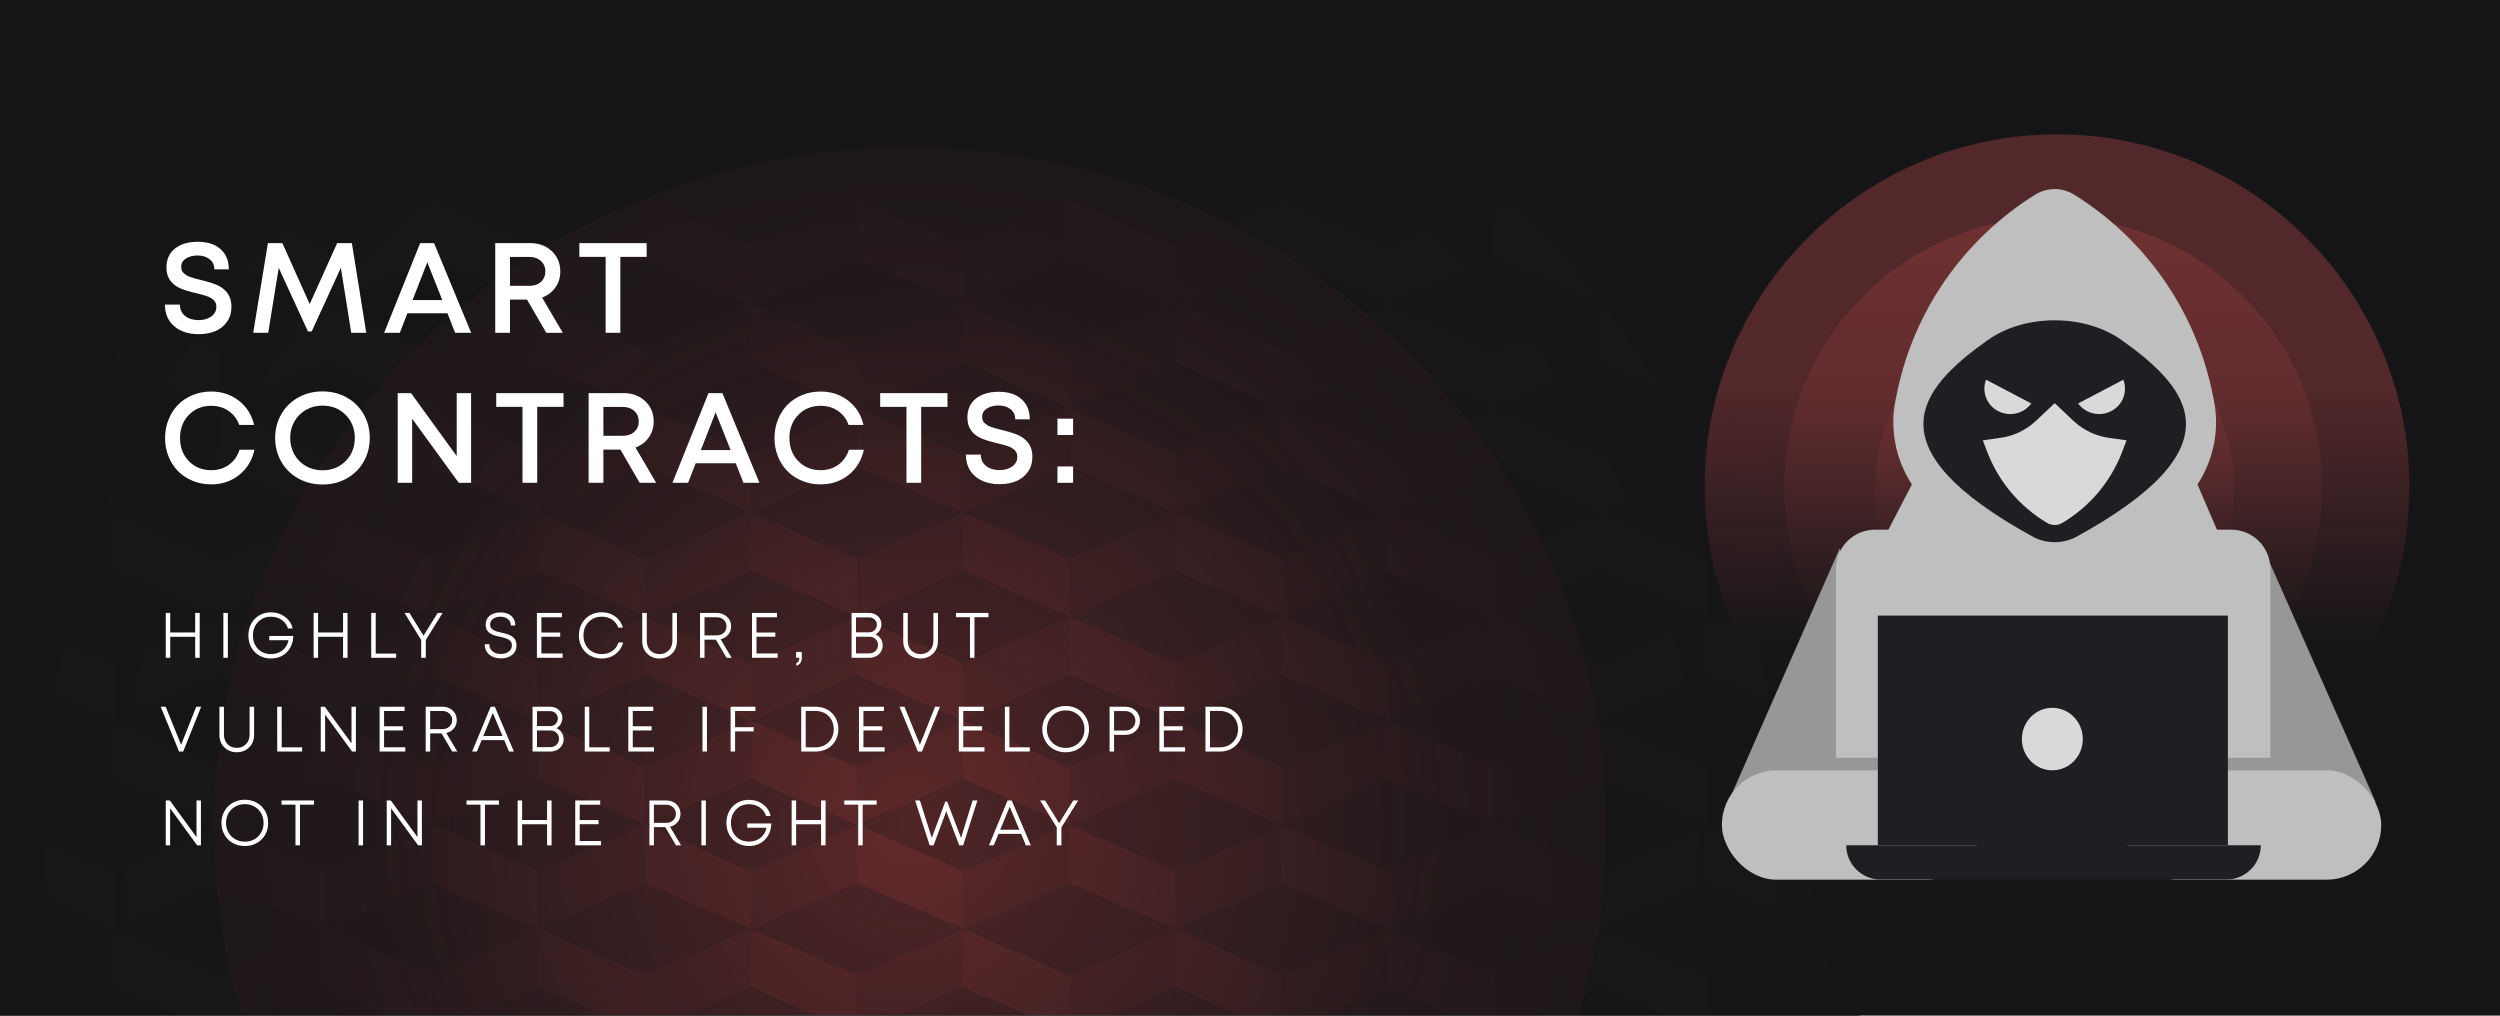
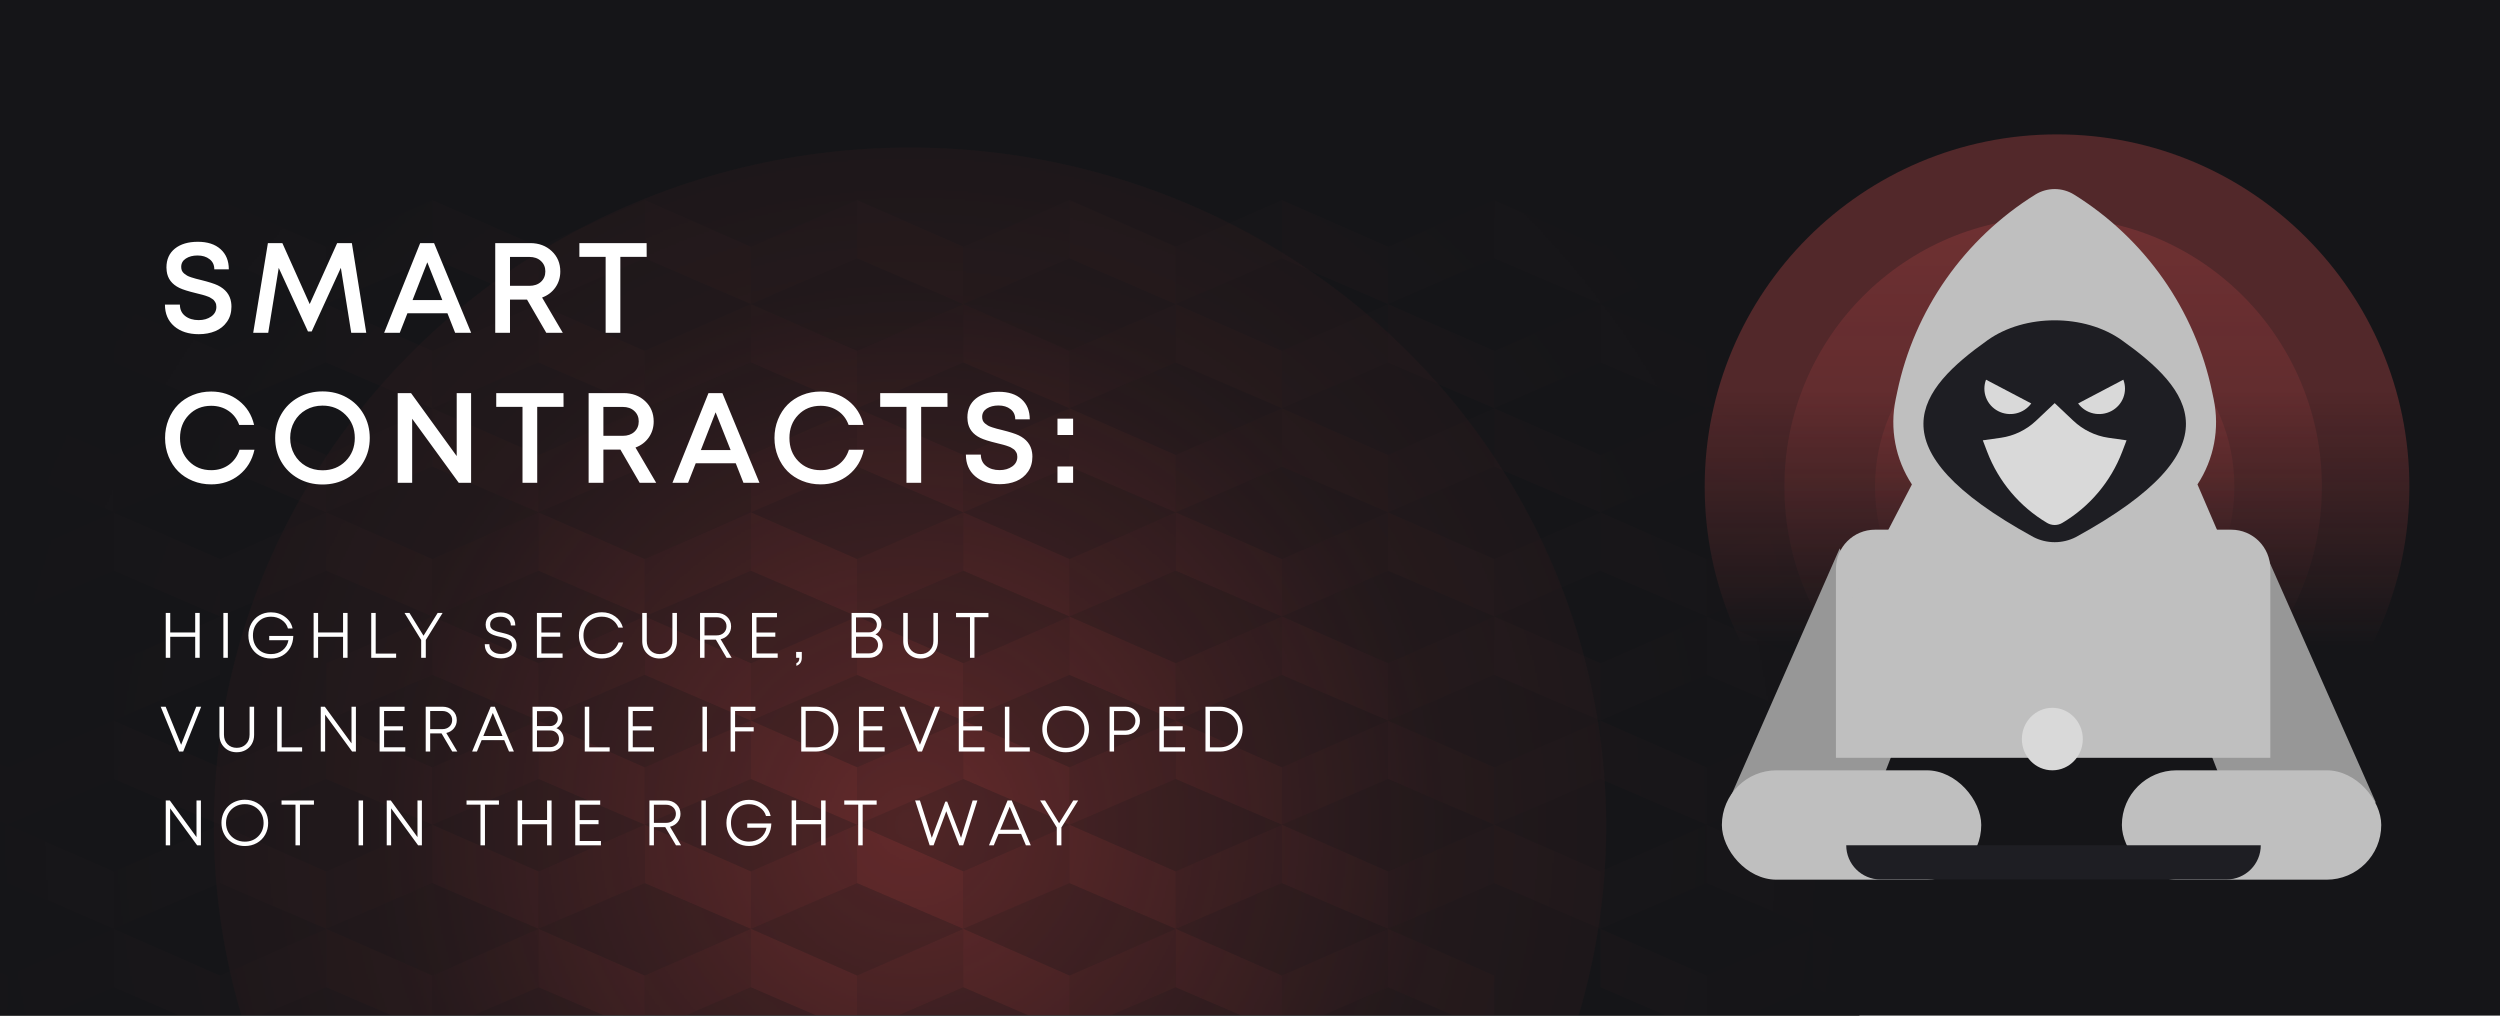
<svg xmlns="http://www.w3.org/2000/svg" width="1600" height="650" viewBox="0 0 1600 650" fill="none">
  <g clip-path="url(#clip0_147_468)">
    <rect width="1600" height="650" fill="#151518" />
    <g clip-path="url(#clip1_147_468)">
      <rect x="-36" y="-91" width="1238" height="1238" fill="#151518" />
      <mask id="mask0_147_468" style="mask-type:alpha" maskUnits="userSpaceOnUse" x="-36" y="-91" width="1238" height="1238">
        <rect x="-36" y="-91" width="1238" height="1238" fill="url(#paint0_radial_147_468)" />
      </mask>
      <g mask="url(#mask0_147_468)">
        <g opacity="0.4">
          <g opacity="0.4">
            <path opacity="0.41" fill-rule="evenodd" clip-rule="evenodd" d="M-63.117 157.883L4.87 128V165.361L-63.117 194.63V157.883Z" fill="#FF5551" />
            <path opacity="0.75" fill-rule="evenodd" clip-rule="evenodd" d="M72.805 157.883L4.844 128V165.361L72.805 194.63V157.883Z" fill="#FF5551" />
            <path opacity="0.41" fill-rule="evenodd" clip-rule="evenodd" d="M72.809 157.883L140.795 128V165.361L72.809 194.63V157.883Z" fill="#FF5551" />
            <path opacity="0.75" fill-rule="evenodd" clip-rule="evenodd" d="M208.731 157.883L140.77 128V165.361L208.731 194.63V157.883Z" fill="#FF5551" />
            <path opacity="0.41" fill-rule="evenodd" clip-rule="evenodd" d="M208.73 157.883L276.717 128V165.361L208.73 194.63V157.883Z" fill="#FF5551" />
            <path opacity="0.75" fill-rule="evenodd" clip-rule="evenodd" d="M344.653 157.883L276.691 128V165.361L344.653 194.63V157.883Z" fill="#FF5551" />
            <path opacity="0.41" fill-rule="evenodd" clip-rule="evenodd" d="M344.652 157.883L412.614 128V165.361L344.652 194.63V157.883Z" fill="#FF5551" />
            <path opacity="0.75" fill-rule="evenodd" clip-rule="evenodd" d="M480.575 157.883L412.613 128V165.361L480.575 194.63V157.883Z" fill="#FF5551" />
            <path opacity="0.41" fill-rule="evenodd" clip-rule="evenodd" d="M480.574 157.883L548.561 128V165.361L480.574 194.63V157.883Z" fill="#FF5551" />
            <path opacity="0.75" fill-rule="evenodd" clip-rule="evenodd" d="M4.87 224.539L-63.117 194.63V232.016L4.844 261.285L4.87 224.539Z" fill="#FF5551" />
            <path opacity="0.41" fill-rule="evenodd" clip-rule="evenodd" d="M4.844 224.539L72.831 194.63V232.016L4.844 261.285V224.539Z" fill="#FF5551" />
            <path opacity="0.75" fill-rule="evenodd" clip-rule="evenodd" d="M140.795 224.539L72.809 194.63V232.016L140.77 261.285L140.795 224.539Z" fill="#FF5551" />
            <path opacity="0.41" fill-rule="evenodd" clip-rule="evenodd" d="M140.77 224.539L208.756 194.63V232.016L140.77 261.285V224.539Z" fill="#FF5551" />
            <path opacity="0.75" fill-rule="evenodd" clip-rule="evenodd" d="M276.692 224.539L208.73 194.63V232.016L276.692 261.285V224.539Z" fill="#FF5551" />
            <path opacity="0.41" fill-rule="evenodd" clip-rule="evenodd" d="M276.691 224.539L344.678 194.63V232.016L276.691 261.285V224.539Z" fill="#FF5551" />
            <path opacity="0.75" fill-rule="evenodd" clip-rule="evenodd" d="M412.614 224.539L344.652 194.63V232.016L412.614 261.285V224.539Z" fill="#FF5551" />
            <path opacity="0.41" fill-rule="evenodd" clip-rule="evenodd" d="M412.613 224.539L480.6 194.63V232.016L412.613 261.285V224.539Z" fill="#FF5551" />
            <path opacity="0.75" fill-rule="evenodd" clip-rule="evenodd" d="M548.535 224.539L480.574 194.63V232.016L548.535 261.285V224.539Z" fill="#FF5551" />
            <path opacity="0.41" fill-rule="evenodd" clip-rule="evenodd" d="M548.535 224.539L616.522 194.63V232.016L548.535 261.285V224.539Z" fill="#FF5551" />
            <path opacity="0.41" fill-rule="evenodd" clip-rule="evenodd" d="M-63.117 291.168L4.87 261.285V298.646L-63.117 327.914V291.168Z" fill="#FF5551" />
            <path opacity="0.75" fill-rule="evenodd" clip-rule="evenodd" d="M72.805 291.168L4.844 261.285V298.645L72.805 327.914V291.168Z" fill="#FF5551" />
            <path opacity="0.41" fill-rule="evenodd" clip-rule="evenodd" d="M72.809 291.168L140.795 261.285V298.646L72.809 327.914V291.168Z" fill="#FF5551" />
            <path opacity="0.75" fill-rule="evenodd" clip-rule="evenodd" d="M208.731 291.168L140.77 261.285V298.645L208.731 327.914V291.168Z" fill="#FF5551" />
            <path opacity="0.41" fill-rule="evenodd" clip-rule="evenodd" d="M208.73 291.168L276.717 261.285V298.646L208.73 327.914V291.168Z" fill="#FF5551" />
            <path opacity="0.75" fill-rule="evenodd" clip-rule="evenodd" d="M344.653 291.168L276.691 261.285V298.646L344.653 327.914V291.168Z" fill="#FF5551" />
            <path opacity="0.41" fill-rule="evenodd" clip-rule="evenodd" d="M344.652 291.168L412.614 261.285V298.645L344.652 327.914V291.168Z" fill="#FF5551" />
-             <path opacity="0.75" fill-rule="evenodd" clip-rule="evenodd" d="M480.575 291.168L412.613 261.285V298.646L480.575 327.914V291.168Z" fill="#FF5551" />
            <path opacity="0.41" fill-rule="evenodd" clip-rule="evenodd" d="M480.574 291.168L548.561 261.285V298.645L480.574 327.914V291.168Z" fill="#FF5551" />
            <path opacity="0.75" fill-rule="evenodd" clip-rule="evenodd" d="M4.87 357.798L-63.117 327.915V365.275L4.844 394.544L4.87 357.798Z" fill="#FF5551" />
            <path opacity="0.41" fill-rule="evenodd" clip-rule="evenodd" d="M4.844 357.798L72.831 327.915V365.275L4.844 394.544V357.798Z" fill="#FF5551" />
            <path opacity="0.75" fill-rule="evenodd" clip-rule="evenodd" d="M140.795 357.798L72.809 327.915V365.275L140.77 394.544L140.795 357.798Z" fill="#FF5551" />
            <path opacity="0.41" fill-rule="evenodd" clip-rule="evenodd" d="M140.77 357.798L208.756 327.915V365.275L140.77 394.544V357.798Z" fill="#FF5551" />
            <path opacity="0.75" fill-rule="evenodd" clip-rule="evenodd" d="M276.692 357.798L208.73 327.915V365.275L276.692 394.544V357.798Z" fill="#FF5551" />
            <path opacity="0.41" fill-rule="evenodd" clip-rule="evenodd" d="M276.691 357.798L344.678 327.915V365.275L276.691 394.544V357.798Z" fill="#FF5551" />
            <path opacity="0.75" fill-rule="evenodd" clip-rule="evenodd" d="M412.614 357.798L344.652 327.915V365.275L412.614 394.544V357.798Z" fill="#FF5551" />
            <path opacity="0.41" fill-rule="evenodd" clip-rule="evenodd" d="M412.613 357.798L480.6 327.915V365.275L412.613 394.544V357.798Z" fill="#FF5551" />
            <path opacity="0.75" fill-rule="evenodd" clip-rule="evenodd" d="M548.535 357.798L480.574 327.915V365.275L548.535 394.544V357.798Z" fill="#FF5551" />
            <path opacity="0.41" fill-rule="evenodd" clip-rule="evenodd" d="M548.535 357.798L616.522 327.915V365.275L548.535 394.544V357.798Z" fill="#FF5551" />
            <path opacity="0.41" fill-rule="evenodd" clip-rule="evenodd" d="M-63.117 424.453L4.87 394.544V431.93L-63.117 461.199V424.453Z" fill="#FF5551" />
-             <path opacity="0.75" fill-rule="evenodd" clip-rule="evenodd" d="M72.805 424.453L4.844 394.544V431.931L72.805 461.199V424.453Z" fill="#FF5551" />
            <path opacity="0.41" fill-rule="evenodd" clip-rule="evenodd" d="M72.809 424.453L140.795 394.544V431.93L72.809 461.199V424.453Z" fill="#FF5551" />
-             <path opacity="0.75" fill-rule="evenodd" clip-rule="evenodd" d="M208.731 424.453L140.77 394.544V431.931L208.731 461.199V424.453Z" fill="#FF5551" />
            <path opacity="0.41" fill-rule="evenodd" clip-rule="evenodd" d="M208.73 424.453L276.717 394.544V431.93L208.73 461.199V424.453Z" fill="#FF5551" />
            <path opacity="0.75" fill-rule="evenodd" clip-rule="evenodd" d="M344.653 424.453L276.691 394.544V431.93L344.653 461.199V424.453Z" fill="#FF5551" />
            <path opacity="0.41" fill-rule="evenodd" clip-rule="evenodd" d="M344.652 424.453L412.614 394.544V431.931L344.652 461.199V424.453Z" fill="#FF5551" />
            <path opacity="0.75" fill-rule="evenodd" clip-rule="evenodd" d="M480.575 424.453L412.613 394.544V431.93L480.575 461.199V424.453Z" fill="#FF5551" />
            <path opacity="0.41" fill-rule="evenodd" clip-rule="evenodd" d="M480.574 424.453L548.561 394.544V431.931L480.574 461.199V424.453Z" fill="#FF5551" />
            <path opacity="0.75" fill-rule="evenodd" clip-rule="evenodd" d="M4.87 491.083L-63.117 461.199V498.56L4.844 527.829L4.87 491.083Z" fill="#FF5551" />
            <path opacity="0.41" fill-rule="evenodd" clip-rule="evenodd" d="M4.844 491.083L72.831 461.199V498.56L4.844 527.829V491.083Z" fill="#FF5551" />
            <path opacity="0.75" fill-rule="evenodd" clip-rule="evenodd" d="M140.795 491.083L72.809 461.199V498.56L140.77 527.829L140.795 491.083Z" fill="#FF5551" />
            <path opacity="0.41" fill-rule="evenodd" clip-rule="evenodd" d="M140.77 491.083L208.756 461.199V498.56L140.77 527.829V491.083Z" fill="#FF5551" />
            <path opacity="0.75" fill-rule="evenodd" clip-rule="evenodd" d="M276.692 491.083L208.73 461.199V498.56L276.692 527.829V491.083Z" fill="#FF5551" />
            <path opacity="0.41" fill-rule="evenodd" clip-rule="evenodd" d="M276.691 491.083L344.678 461.199V498.56L276.691 527.829V491.083Z" fill="#FF5551" />
            <path opacity="0.75" fill-rule="evenodd" clip-rule="evenodd" d="M412.614 491.083L344.652 461.199V498.56L412.614 527.829V491.083Z" fill="#FF5551" />
            <path opacity="0.41" fill-rule="evenodd" clip-rule="evenodd" d="M412.613 491.083L480.6 461.199V498.56L412.613 527.829V491.083Z" fill="#FF5551" />
            <path opacity="0.75" fill-rule="evenodd" clip-rule="evenodd" d="M548.535 491.083L480.574 461.199V498.56L548.535 527.829V491.083Z" fill="#FF5551" />
            <path opacity="0.41" fill-rule="evenodd" clip-rule="evenodd" d="M548.535 491.083L616.522 461.199V498.56L548.535 527.829V491.083Z" fill="#FF5551" />
          </g>
          <g opacity="0.4">
            <path opacity="0.75" fill-rule="evenodd" clip-rule="evenodd" d="M616.524 157.883L548.562 128V165.361L616.524 194.63V157.883Z" fill="#FF5551" />
            <path opacity="0.41" fill-rule="evenodd" clip-rule="evenodd" d="M616.523 157.883L684.485 128V165.361L616.523 194.63V157.883Z" fill="#FF5551" />
            <path opacity="0.75" fill-rule="evenodd" clip-rule="evenodd" d="M752.448 157.883L684.461 128V165.361L752.448 194.63V157.883Z" fill="#FF5551" />
            <path opacity="0.41" fill-rule="evenodd" clip-rule="evenodd" d="M752.445 157.883L820.407 128V165.361L752.445 194.63V157.883Z" fill="#FF5551" />
            <path opacity="0.75" fill-rule="evenodd" clip-rule="evenodd" d="M888.37 157.883L820.383 128V165.361L888.37 194.63V157.883Z" fill="#FF5551" />
            <path opacity="0.41" fill-rule="evenodd" clip-rule="evenodd" d="M888.371 157.883L956.332 128V165.361L888.371 194.63V157.883Z" fill="#FF5551" />
            <path opacity="0.75" fill-rule="evenodd" clip-rule="evenodd" d="M1024.29 157.883L956.305 128V165.361L1024.27 194.63L1024.29 157.883Z" fill="#FF5551" />
            <path opacity="0.41" fill-rule="evenodd" clip-rule="evenodd" d="M1024.27 157.883L1092.25 128V165.361L1024.27 194.63V157.883Z" fill="#FF5551" />
            <path opacity="0.75" fill-rule="evenodd" clip-rule="evenodd" d="M1160.21 157.883L1092.23 128V165.361L1160.19 194.63L1160.21 157.883Z" fill="#FF5551" />
            <path opacity="0.41" fill-rule="evenodd" clip-rule="evenodd" d="M1160.19 157.883L1228.17 128V165.361L1160.19 194.63V157.883Z" fill="#FF5551" />
            <path opacity="0.75" fill-rule="evenodd" clip-rule="evenodd" d="M684.485 224.539L616.523 194.63V232.016L684.485 261.285V224.539Z" fill="#FF5551" />
            <path opacity="0.41" fill-rule="evenodd" clip-rule="evenodd" d="M684.484 224.539L752.471 194.63V232.016L684.484 261.285V224.539Z" fill="#FF5551" />
            <path opacity="0.75" fill-rule="evenodd" clip-rule="evenodd" d="M820.407 224.539L752.445 194.63V232.016L820.407 261.285V224.539Z" fill="#FF5551" />
            <path opacity="0.41" fill-rule="evenodd" clip-rule="evenodd" d="M820.406 224.539L888.368 194.63V232.016L820.406 261.285V224.539Z" fill="#FF5551" />
            <path opacity="0.75" fill-rule="evenodd" clip-rule="evenodd" d="M956.331 224.539L888.344 194.63V232.016L956.331 261.285V224.539Z" fill="#FF5551" />
            <path opacity="0.41" fill-rule="evenodd" clip-rule="evenodd" d="M956.332 224.539L1024.29 194.63V232.016L956.332 261.285V224.539Z" fill="#FF5551" />
            <path opacity="0.75" fill-rule="evenodd" clip-rule="evenodd" d="M1092.25 224.539L1024.27 194.63V232.016L1092.25 261.285V224.539Z" fill="#FF5551" />
            <path opacity="0.41" fill-rule="evenodd" clip-rule="evenodd" d="M1092.25 224.539L1160.22 194.63V232.016L1092.25 261.285V224.539Z" fill="#FF5551" />
            <path opacity="0.75" fill-rule="evenodd" clip-rule="evenodd" d="M1228.17 224.539L1160.19 194.63V232.016L1228.15 261.285L1228.17 224.539Z" fill="#FF5551" />
            <path opacity="0.75" fill-rule="evenodd" clip-rule="evenodd" d="M616.524 291.168L548.562 261.285V298.646L616.524 327.914V291.168Z" fill="#FF5551" />
            <path opacity="0.41" fill-rule="evenodd" clip-rule="evenodd" d="M616.523 291.168L684.485 261.285V298.646L616.523 327.914V291.168Z" fill="#FF5551" />
            <path opacity="0.75" fill-rule="evenodd" clip-rule="evenodd" d="M752.448 291.168L684.461 261.285V298.646L752.448 327.914V291.168Z" fill="#FF5551" />
            <path opacity="0.41" fill-rule="evenodd" clip-rule="evenodd" d="M752.445 291.168L820.407 261.285V298.646L752.445 327.914V291.168Z" fill="#FF5551" />
            <path opacity="0.75" fill-rule="evenodd" clip-rule="evenodd" d="M888.37 291.168L820.383 261.285V298.646L888.37 327.915V291.168Z" fill="#FF5551" />
            <path opacity="0.41" fill-rule="evenodd" clip-rule="evenodd" d="M888.371 291.168L956.332 261.285V298.646L888.371 327.915V291.168Z" fill="#FF5551" />
            <path opacity="0.75" fill-rule="evenodd" clip-rule="evenodd" d="M1024.29 291.168L956.305 261.285V298.646L1024.27 327.915L1024.29 291.168Z" fill="#FF5551" />
            <path opacity="0.41" fill-rule="evenodd" clip-rule="evenodd" d="M1024.27 291.168L1092.25 261.285V298.646L1024.27 327.915V291.168Z" fill="#FF5551" />
            <path opacity="0.75" fill-rule="evenodd" clip-rule="evenodd" d="M1160.21 291.168L1092.23 261.285V298.646L1160.19 327.915L1160.21 291.168Z" fill="#FF5551" />
            <path opacity="0.41" fill-rule="evenodd" clip-rule="evenodd" d="M1160.19 291.168L1228.17 261.285V298.646L1160.19 327.914V291.168Z" fill="#FF5551" />
            <path opacity="0.75" fill-rule="evenodd" clip-rule="evenodd" d="M684.485 357.798L616.523 327.915V365.275L684.485 394.544V357.798Z" fill="#FF5551" />
            <path opacity="0.41" fill-rule="evenodd" clip-rule="evenodd" d="M684.484 357.798L752.471 327.915V365.275L684.484 394.544V357.798Z" fill="#FF5551" />
            <path opacity="0.75" fill-rule="evenodd" clip-rule="evenodd" d="M820.407 357.798L752.445 327.915V365.275L820.407 394.544V357.798Z" fill="#FF5551" />
            <path opacity="0.41" fill-rule="evenodd" clip-rule="evenodd" d="M820.406 357.798L888.368 327.915V365.275L820.406 394.544V357.798Z" fill="#FF5551" />
            <path opacity="0.75" fill-rule="evenodd" clip-rule="evenodd" d="M956.331 357.798L888.344 327.915V365.275L956.331 394.544V357.798Z" fill="#FF5551" />
            <path opacity="0.41" fill-rule="evenodd" clip-rule="evenodd" d="M956.332 357.798L1024.29 327.915V365.275L956.332 394.544V357.798Z" fill="#FF5551" />
            <path opacity="0.75" fill-rule="evenodd" clip-rule="evenodd" d="M1092.25 357.798L1024.27 327.915V365.275L1092.25 394.544V357.798Z" fill="#FF5551" />
            <path opacity="0.41" fill-rule="evenodd" clip-rule="evenodd" d="M1092.25 357.798L1160.22 327.915V365.275L1092.25 394.544V357.798Z" fill="#FF5551" />
            <path opacity="0.75" fill-rule="evenodd" clip-rule="evenodd" d="M1228.17 357.798L1160.19 327.915V365.275L1228.15 394.544L1228.17 357.798Z" fill="#FF5551" />
            <path opacity="0.75" fill-rule="evenodd" clip-rule="evenodd" d="M616.524 424.453L548.562 394.544V431.931L616.524 461.199V424.453Z" fill="#FF5551" />
            <path opacity="0.41" fill-rule="evenodd" clip-rule="evenodd" d="M616.523 424.453L684.485 394.544V431.931L616.523 461.199V424.453Z" fill="#FF5551" />
            <path opacity="0.75" fill-rule="evenodd" clip-rule="evenodd" d="M752.448 424.453L684.461 394.544V431.931L752.448 461.199V424.453Z" fill="#FF5551" />
            <path opacity="0.41" fill-rule="evenodd" clip-rule="evenodd" d="M752.445 424.453L820.407 394.544V431.931L752.445 461.199V424.453Z" fill="#FF5551" />
            <path opacity="0.75" fill-rule="evenodd" clip-rule="evenodd" d="M888.37 424.453L820.383 394.544V431.931L888.37 461.199V424.453Z" fill="#FF5551" />
            <path opacity="0.41" fill-rule="evenodd" clip-rule="evenodd" d="M888.371 424.453L956.332 394.544V431.931L888.371 461.199V424.453Z" fill="#FF5551" />
            <path opacity="0.75" fill-rule="evenodd" clip-rule="evenodd" d="M1024.29 424.453L956.305 394.544V431.931L1024.27 461.199L1024.29 424.453Z" fill="#FF5551" />
            <path opacity="0.41" fill-rule="evenodd" clip-rule="evenodd" d="M1024.27 424.453L1092.25 394.544V431.931L1024.27 461.199V424.453Z" fill="#FF5551" />
            <path opacity="0.75" fill-rule="evenodd" clip-rule="evenodd" d="M1160.21 424.453L1092.23 394.544V431.931L1160.19 461.199L1160.21 424.453Z" fill="#FF5551" />
            <path opacity="0.41" fill-rule="evenodd" clip-rule="evenodd" d="M1160.19 424.453L1228.17 394.544V431.931L1160.19 461.199V424.453Z" fill="#FF5551" />
            <path opacity="0.75" fill-rule="evenodd" clip-rule="evenodd" d="M684.485 491.083L616.523 461.199V498.56L684.485 527.829V491.083Z" fill="#FF5551" />
            <path opacity="0.41" fill-rule="evenodd" clip-rule="evenodd" d="M684.484 491.083L752.471 461.199V498.56L684.484 527.829V491.083Z" fill="#FF5551" />
            <path opacity="0.75" fill-rule="evenodd" clip-rule="evenodd" d="M820.407 491.083L752.445 461.199V498.56L820.407 527.829V491.083Z" fill="#FF5551" />
            <path opacity="0.41" fill-rule="evenodd" clip-rule="evenodd" d="M820.406 491.083L888.368 461.199V498.56L820.406 527.829V491.083Z" fill="#FF5551" />
            <path opacity="0.75" fill-rule="evenodd" clip-rule="evenodd" d="M956.331 491.083L888.344 461.199V498.56L956.331 527.829V491.083Z" fill="#FF5551" />
            <path opacity="0.41" fill-rule="evenodd" clip-rule="evenodd" d="M956.332 491.083L1024.29 461.199V498.56L956.332 527.829V491.083Z" fill="#FF5551" />
            <path opacity="0.75" fill-rule="evenodd" clip-rule="evenodd" d="M1092.25 491.083L1024.27 461.199V498.56L1092.25 527.829V491.083Z" fill="#FF5551" />
            <path opacity="0.41" fill-rule="evenodd" clip-rule="evenodd" d="M1092.25 491.083L1160.22 461.199V498.56L1092.25 527.829V491.083Z" fill="#FF5551" />
            <path opacity="0.75" fill-rule="evenodd" clip-rule="evenodd" d="M1228.17 491.083L1160.19 461.199V498.56L1228.15 527.829L1228.17 491.083Z" fill="#FF5551" />
          </g>
          <g opacity="0.4">
            <path opacity="0.41" fill-rule="evenodd" clip-rule="evenodd" d="M-63.117 557.713L4.87 527.829V565.19L-63.117 594.459V557.713Z" fill="#FF5551" />
            <path opacity="0.75" fill-rule="evenodd" clip-rule="evenodd" d="M72.805 557.713L4.844 527.829V565.19L72.805 594.459V557.713Z" fill="#FF5551" />
            <path opacity="0.41" fill-rule="evenodd" clip-rule="evenodd" d="M72.809 557.713L140.795 527.829V565.19L72.809 594.459V557.713Z" fill="#FF5551" />
            <path opacity="0.75" fill-rule="evenodd" clip-rule="evenodd" d="M208.731 557.713L140.77 527.829V565.19L208.731 594.459V557.713Z" fill="#FF5551" />
            <path opacity="0.41" fill-rule="evenodd" clip-rule="evenodd" d="M208.73 557.713L276.717 527.829V565.19L208.73 594.459V557.713Z" fill="#FF5551" />
            <path opacity="0.75" fill-rule="evenodd" clip-rule="evenodd" d="M344.653 557.713L276.691 527.829V565.19L344.653 594.459V557.713Z" fill="#FF5551" />
            <path opacity="0.41" fill-rule="evenodd" clip-rule="evenodd" d="M344.652 557.713L412.614 527.829V565.19L344.652 594.459V557.713Z" fill="#FF5551" />
            <path opacity="0.75" fill-rule="evenodd" clip-rule="evenodd" d="M480.575 557.713L412.613 527.829V565.19L480.575 594.459V557.713Z" fill="#FF5551" />
            <path opacity="0.41" fill-rule="evenodd" clip-rule="evenodd" d="M480.574 557.713L548.561 527.829V565.19L480.574 594.459V557.713Z" fill="#FF5551" />
            <path opacity="0.75" fill-rule="evenodd" clip-rule="evenodd" d="M4.87 624.368L-63.117 594.459V631.845L4.844 661.114L4.87 624.368Z" fill="#FF5551" />
            <path opacity="0.41" fill-rule="evenodd" clip-rule="evenodd" d="M4.844 624.368L72.831 594.459V631.845L4.844 661.114V624.368Z" fill="#FF5551" />
            <path opacity="0.75" fill-rule="evenodd" clip-rule="evenodd" d="M140.795 624.368L72.809 594.459V631.845L140.77 661.114L140.795 624.368Z" fill="#FF5551" />
            <path opacity="0.41" fill-rule="evenodd" clip-rule="evenodd" d="M140.77 624.368L208.756 594.459V631.845L140.77 661.114V624.368Z" fill="#FF5551" />
            <path opacity="0.75" fill-rule="evenodd" clip-rule="evenodd" d="M276.692 624.368L208.73 594.459V631.845L276.692 661.114V624.368Z" fill="#FF5551" />
            <path opacity="0.41" fill-rule="evenodd" clip-rule="evenodd" d="M276.691 624.368L344.678 594.459V631.845L276.691 661.114V624.368Z" fill="#FF5551" />
            <path opacity="0.75" fill-rule="evenodd" clip-rule="evenodd" d="M412.614 624.368L344.652 594.459V631.845L412.614 661.114V624.368Z" fill="#FF5551" />
            <path opacity="0.41" fill-rule="evenodd" clip-rule="evenodd" d="M412.613 624.368L480.6 594.459V631.845L412.613 661.114V624.368Z" fill="#FF5551" />
            <path opacity="0.75" fill-rule="evenodd" clip-rule="evenodd" d="M548.535 624.368L480.574 594.459V631.845L548.535 661.114V624.368Z" fill="#FF5551" />
            <path opacity="0.41" fill-rule="evenodd" clip-rule="evenodd" d="M548.535 624.368L616.522 594.459V631.845L548.535 661.114V624.368Z" fill="#FF5551" />
          </g>
          <g opacity="0.4">
            <path opacity="0.75" fill-rule="evenodd" clip-rule="evenodd" d="M616.524 557.713L548.562 527.829V565.19L616.524 594.459V557.713Z" fill="#FF5551" />
            <path opacity="0.41" fill-rule="evenodd" clip-rule="evenodd" d="M616.523 557.713L684.485 527.829V565.19L616.523 594.459V557.713Z" fill="#FF5551" />
            <path opacity="0.75" fill-rule="evenodd" clip-rule="evenodd" d="M752.448 557.713L684.461 527.829V565.19L752.448 594.459V557.713Z" fill="#FF5551" />
            <path opacity="0.41" fill-rule="evenodd" clip-rule="evenodd" d="M752.445 557.713L820.407 527.829V565.19L752.445 594.459V557.713Z" fill="#FF5551" />
            <path opacity="0.75" fill-rule="evenodd" clip-rule="evenodd" d="M888.37 557.713L820.383 527.829V565.19L888.37 594.459V557.713Z" fill="#FF5551" />
            <path opacity="0.41" fill-rule="evenodd" clip-rule="evenodd" d="M888.371 557.713L956.332 527.829V565.19L888.371 594.459V557.713Z" fill="#FF5551" />
            <path opacity="0.75" fill-rule="evenodd" clip-rule="evenodd" d="M1024.29 557.713L956.305 527.829V565.19L1024.27 594.459L1024.29 557.713Z" fill="#FF5551" />
            <path opacity="0.41" fill-rule="evenodd" clip-rule="evenodd" d="M1024.27 557.713L1092.25 527.829V565.19L1024.27 594.459V557.713Z" fill="#FF5551" />
            <path opacity="0.75" fill-rule="evenodd" clip-rule="evenodd" d="M1160.21 557.713L1092.23 527.829V565.19L1160.19 594.459L1160.21 557.713Z" fill="#FF5551" />
            <path opacity="0.41" fill-rule="evenodd" clip-rule="evenodd" d="M1160.19 557.713L1228.17 527.829V565.19L1160.19 594.459V557.713Z" fill="#FF5551" />
            <path opacity="0.75" fill-rule="evenodd" clip-rule="evenodd" d="M684.485 624.368L616.523 594.459V631.845L684.485 661.114V624.368Z" fill="#FF5551" />
            <path opacity="0.41" fill-rule="evenodd" clip-rule="evenodd" d="M684.484 624.368L752.471 594.459V631.845L684.484 661.114V624.368Z" fill="#FF5551" />
            <path opacity="0.75" fill-rule="evenodd" clip-rule="evenodd" d="M820.407 624.368L752.445 594.459V631.845L820.407 661.114V624.368Z" fill="#FF5551" />
            <path opacity="0.41" fill-rule="evenodd" clip-rule="evenodd" d="M820.406 624.368L888.368 594.459V631.845L820.406 661.114V624.368Z" fill="#FF5551" />
            <path opacity="0.75" fill-rule="evenodd" clip-rule="evenodd" d="M956.331 624.368L888.344 594.459V631.845L956.331 661.114V624.368Z" fill="#FF5551" />
-             <path opacity="0.41" fill-rule="evenodd" clip-rule="evenodd" d="M956.332 624.368L1024.29 594.459V631.845L956.332 661.114V624.368Z" fill="#FF5551" />
            <path opacity="0.75" fill-rule="evenodd" clip-rule="evenodd" d="M1092.25 624.368L1024.27 594.459V631.845L1092.25 661.114V624.368Z" fill="#FF5551" />
            <path opacity="0.41" fill-rule="evenodd" clip-rule="evenodd" d="M1092.25 624.368L1160.22 594.459V631.845L1092.25 661.114V624.368Z" fill="#FF5551" />
            <path opacity="0.75" fill-rule="evenodd" clip-rule="evenodd" d="M1228.17 624.368L1160.19 594.459V631.845L1228.15 661.114L1228.17 624.368Z" fill="#FF5551" />
          </g>
        </g>
        <g filter="url(#filter0_f_147_468)">
          <ellipse cx="582.433" cy="528.713" rx="445.567" ry="434.287" transform="rotate(-180 582.433 528.713)" fill="#FF5551" fill-opacity="0.25" />
        </g>
      </g>
    </g>
    <ellipse opacity="0.26" cx="1314" cy="311.5" rx="172" ry="172.5" fill="url(#paint1_linear_147_468)" />
    <circle opacity="0.26" cx="1316.5" cy="311.5" r="225.5" fill="url(#paint2_linear_147_468)" />
    <ellipse opacity="0.26" cx="1315" cy="311.5" rx="115" ry="115.5" fill="url(#paint3_linear_147_468)" />
    <path d="M1520.5 513.5L1448.61 351L1404 454.254L1442.68 554L1520.5 513.5Z" fill="#979797" />
    <path d="M1106 513.5L1177.39 351L1222 454.254L1183.32 554L1106 513.5Z" fill="#979797" />
    <path d="M1175 364C1175 350.193 1186.19 339 1200 339H1428C1441.81 339 1453 350.193 1453 364V485H1175V364Z" fill="#BFBFBF" />
    <rect x="1102" y="493" width="166" height="70" rx="35" fill="#BFBFBF" />
    <rect x="1358" y="493" width="166" height="70" rx="35" fill="#BFBFBF" />
-     <rect x="1201.81" y="393.576" width="224.035" height="147.391" fill="#1E1E23" />
    <path d="M1181.59 540.968H1446.9C1446.9 553.062 1437.09 562.866 1425 562.866H1203.49C1191.4 562.866 1181.59 553.062 1181.59 540.968Z" fill="#1E1E23" />
    <ellipse cx="1313.5" cy="473" rx="19.5" ry="20" fill="#D9D9D9" />
    <path d="M1327.41 124.535C1349.9 138.525 1369.31 156.897 1384.49 178.545C1399.66 200.193 1410.28 224.671 1415.7 250.508L1416.74 255.421C1420.69 274.273 1416.96 293.916 1406.38 310.036L1442.5 394H1180L1223.62 310.036C1213.04 293.916 1209.31 274.273 1213.26 255.421L1214.3 250.508C1219.72 224.671 1230.34 200.193 1245.51 178.545C1260.69 156.897 1280.1 138.525 1302.59 124.535C1306.31 122.225 1310.61 121 1315 121C1319.39 121 1323.69 122.225 1327.41 124.535Z" fill="#BFBFBF" />
    <path d="M1301.4 343.71C1196.92 286.445 1227.94 249.086 1272.04 217.733C1295.88 200.756 1334.12 200.756 1357.96 217.733C1402.06 249.123 1433.08 286.445 1328.6 343.71C1324.39 345.872 1319.73 347 1315 347C1310.27 347 1305.61 345.872 1301.4 343.71Z" fill="#1E1E23" />
    <path d="M1315 258L1326.94 269.277C1333.14 275.147 1340.99 278.952 1349.42 280.173L1361 281.807L1358.16 289.253C1350.87 308.284 1337.38 324.283 1319.89 334.652C1318.41 335.534 1316.72 336 1315 336C1313.28 336 1311.59 335.534 1310.11 334.652C1292.62 324.283 1279.13 308.284 1271.84 289.253L1269 281.807L1280.58 280.173C1289.01 278.952 1296.86 275.147 1303.06 269.277L1315 258Z" fill="#D9D9D9" />
    <path d="M1330 258.21C1332.34 261.418 1335.78 263.68 1339.69 264.576C1343.61 265.471 1347.71 264.939 1351.25 263.078C1354.79 261.217 1357.53 258.154 1358.94 254.461C1360.35 250.767 1360.35 246.694 1358.94 243L1330 258.21Z" fill="#D9D9D9" />
    <path d="M1300 258.21C1297.66 261.418 1294.22 263.68 1290.31 264.576C1286.39 265.471 1282.29 264.939 1278.75 263.078C1275.21 261.217 1272.47 258.154 1271.06 254.461C1269.65 250.767 1269.65 246.694 1271.06 243L1300 258.21Z" fill="#D9D9D9" />
    <path d="M124.922 392.292H127.805V421H124.922V407.547H108.947V421H106.084V392.292H108.947V404.784H124.922V392.292ZM142.953 421V392.292H145.816V421H142.953ZM172.295 407.006H187.71C187.643 409.809 186.996 412.305 185.768 414.494C184.54 416.682 182.852 418.391 180.703 419.619C178.568 420.833 176.145 421.44 173.436 421.44C170.66 421.44 168.171 420.806 165.969 419.539C163.767 418.271 162.045 416.516 160.804 414.273C159.576 412.018 158.962 409.482 158.962 406.666C158.962 403.863 159.583 401.341 160.824 399.099C162.065 396.843 163.78 395.081 165.969 393.813C168.171 392.532 170.64 391.892 173.376 391.892C176.806 391.892 179.816 392.859 182.405 394.794C185.007 396.73 186.622 399.205 187.25 402.222H184.287C183.673 399.993 182.358 398.184 180.343 396.796C178.341 395.395 176.039 394.694 173.436 394.694C170.086 394.694 167.323 395.822 165.148 398.078C162.972 400.32 161.885 403.183 161.885 406.666C161.885 410.189 162.952 413.066 165.088 415.294C167.237 417.51 170.019 418.618 173.436 418.618C176.332 418.618 178.801 417.804 180.843 416.175C182.885 414.534 184.14 412.385 184.607 409.729H172.295V407.006ZM219.554 392.292H222.437V421H219.554V407.547H203.579V421H200.716V392.292H203.579V404.784H219.554V392.292ZM240.448 418.297H253.521V421H237.585V392.292H240.448V418.297ZM283.263 392.292L272.512 409.589V421H269.549V409.589L258.899 392.292H262.062L271.051 406.866L280.1 392.292H283.263ZM320.666 421.36C317.529 421.36 315.007 420.54 313.098 418.898C311.19 417.256 310.235 415.054 310.235 412.292H313.178C313.178 414.213 313.866 415.735 315.24 416.856C316.615 417.977 318.417 418.538 320.646 418.538C322.661 418.538 324.322 418.03 325.63 417.016C326.952 416.002 327.612 414.667 327.612 413.012C327.612 412.598 327.566 412.218 327.472 411.871C327.379 411.511 327.265 411.197 327.132 410.93C326.998 410.65 326.792 410.383 326.511 410.129C326.231 409.876 325.984 409.669 325.771 409.509C325.57 409.335 325.257 409.162 324.83 408.988C324.403 408.801 324.056 408.661 323.789 408.568C323.535 408.461 323.141 408.334 322.607 408.188C322.074 408.041 321.673 407.934 321.406 407.867C321.139 407.8 320.706 407.7 320.105 407.567C319.451 407.42 318.944 407.307 318.583 407.227C318.236 407.133 317.756 407 317.142 406.826C316.542 406.653 316.061 406.493 315.701 406.346C315.354 406.199 314.927 406.005 314.419 405.765C313.912 405.512 313.505 405.258 313.198 405.004C312.905 404.751 312.584 404.444 312.237 404.083C311.904 403.723 311.643 403.336 311.457 402.922C311.283 402.509 311.13 402.042 310.996 401.521C310.876 400.987 310.816 400.413 310.816 399.799C310.816 397.384 311.683 395.475 313.418 394.074C315.153 392.659 317.482 391.952 320.405 391.952C323.288 391.952 325.57 392.706 327.252 394.214C328.947 395.709 329.794 397.731 329.794 400.28H326.932C326.932 398.571 326.318 397.217 325.09 396.216C323.875 395.201 322.294 394.694 320.345 394.694C318.383 394.694 316.782 395.148 315.541 396.056C314.299 396.963 313.679 398.171 313.679 399.679C313.679 400.12 313.725 400.527 313.819 400.9C313.912 401.261 314.072 401.588 314.299 401.881C314.54 402.175 314.766 402.435 314.98 402.662C315.207 402.889 315.527 403.103 315.941 403.303C316.368 403.503 316.728 403.67 317.022 403.803C317.329 403.937 317.756 404.083 318.303 404.244C318.864 404.39 319.311 404.504 319.645 404.584C319.978 404.664 320.459 404.778 321.086 404.924C321.753 405.084 322.26 405.211 322.607 405.305C322.968 405.385 323.462 405.518 324.089 405.705C324.716 405.879 325.21 406.045 325.57 406.206C325.931 406.352 326.371 406.553 326.892 406.806C327.412 407.06 327.819 407.32 328.113 407.587C328.42 407.84 328.747 408.161 329.094 408.548C329.454 408.922 329.728 409.322 329.915 409.749C330.101 410.176 330.255 410.67 330.375 411.23C330.508 411.778 330.575 412.365 330.575 412.992C330.575 415.555 329.648 417.59 327.792 419.098C325.937 420.606 323.562 421.36 320.666 421.36ZM346.484 418.237H360.057V421H343.621V392.292H359.597V395.035H346.484V404.824H358.536V407.507H346.484V418.237ZM385.175 421.44C383.066 421.44 381.097 421.073 379.269 420.339C377.454 419.592 375.906 418.571 374.625 417.276C373.343 415.982 372.336 414.42 371.602 412.592C370.868 410.763 370.5 408.788 370.5 406.666C370.5 403.837 371.128 401.294 372.382 399.039C373.637 396.783 375.379 395.021 377.607 393.753C379.85 392.486 382.372 391.852 385.175 391.852C388.431 391.852 391.274 392.739 393.703 394.514C396.146 396.276 397.8 398.658 398.668 401.661H395.725C394.898 399.472 393.55 397.764 391.681 396.536C389.826 395.295 387.657 394.674 385.175 394.674C381.758 394.674 378.942 395.802 376.727 398.058C374.524 400.3 373.423 403.169 373.423 406.666C373.423 410.163 374.524 413.032 376.727 415.274C378.942 417.503 381.758 418.618 385.175 418.618C387.737 418.618 389.959 417.964 391.841 416.656C393.723 415.334 395.071 413.513 395.885 411.19H398.828C397.961 414.34 396.299 416.836 393.843 418.678C391.401 420.52 388.511 421.44 385.175 421.44ZM422.144 421.44C418.941 421.44 416.285 420.399 414.176 418.317C412.081 416.235 411.033 413.579 411.033 410.35V392.292H413.936V410.149C413.936 412.659 414.697 414.701 416.218 416.275C417.753 417.837 419.728 418.618 422.144 418.618C424.533 418.618 426.495 417.83 428.03 416.255C429.565 414.681 430.332 412.645 430.332 410.149V392.292H433.235V410.35C433.235 412.485 432.754 414.4 431.793 416.095C430.833 417.777 429.505 419.091 427.81 420.039C426.128 420.973 424.239 421.44 422.144 421.44ZM465.019 421L458.152 409.369H450.885V421H448.022V392.292H458.753C461.396 392.292 463.578 393.106 465.299 394.734C467.034 396.349 467.902 398.398 467.902 400.88C467.902 402.922 467.281 404.691 466.04 406.186C464.812 407.667 463.197 408.641 461.195 409.108L468.262 421H465.019ZM450.885 395.035V406.646H458.613C460.495 406.646 462.023 406.105 463.197 405.024C464.372 403.93 464.959 402.535 464.959 400.84C464.959 399.145 464.365 397.757 463.177 396.676C462.003 395.582 460.481 395.035 458.613 395.035H450.885ZM484.151 418.237H497.724V421H481.288V392.292H497.264V395.035H484.151V404.824H496.203V407.507H484.151V418.237ZM509.669 426.125V424.443C510.35 424.163 510.837 423.749 511.13 423.202C511.424 422.655 511.571 421.921 511.571 421H509.529V417.256H513.152V420.74C513.152 422.221 512.859 423.389 512.271 424.243C511.698 425.097 510.83 425.725 509.669 426.125ZM560.285 406.045C561.686 406.579 562.807 407.493 563.648 408.788C564.489 410.069 564.909 411.517 564.909 413.132C564.909 415.348 564.088 417.216 562.447 418.738C560.819 420.246 558.77 421 556.301 421H545.01V392.292H556.181C558.49 392.292 560.385 392.979 561.866 394.354C563.361 395.729 564.108 397.444 564.108 399.499C564.108 400.86 563.755 402.148 563.047 403.363C562.353 404.564 561.432 405.458 560.285 406.045ZM556.221 395.115H547.853V404.684H556.321C557.695 404.684 558.85 404.217 559.784 403.283C560.718 402.335 561.186 401.201 561.186 399.879C561.186 398.531 560.705 397.404 559.744 396.496C558.797 395.575 557.622 395.115 556.221 395.115ZM556.361 418.157C557.949 418.157 559.277 417.65 560.345 416.636C561.412 415.608 561.946 414.333 561.946 412.812C561.946 411.304 561.419 410.043 560.365 409.028C559.31 408.014 558.002 407.507 556.441 407.507H547.853V418.157H556.361ZM589.186 421.44C585.983 421.44 583.327 420.399 581.218 418.317C579.123 416.235 578.075 413.579 578.075 410.35V392.292H580.978V410.149C580.978 412.659 581.739 414.701 583.26 416.275C584.795 417.837 586.77 418.618 589.186 418.618C591.575 418.618 593.537 417.83 595.072 416.255C596.607 414.681 597.374 412.645 597.374 410.149V392.292H600.277V410.35C600.277 412.485 599.796 414.4 598.835 416.095C597.875 417.777 596.547 419.091 594.852 420.039C593.17 420.973 591.281 421.44 589.186 421.44ZM632.602 392.292V394.995H623.653V421H620.79V394.995H611.861V392.292H632.602ZM125.603 452.292H128.746L117.235 481H114.612L102.841 452.292H106.024L115.914 476.676L125.603 452.292ZM151.542 481.44C148.338 481.44 145.682 480.399 143.574 478.317C141.478 476.235 140.431 473.579 140.431 470.35V452.292H143.333V470.149C143.333 472.659 144.094 474.701 145.616 476.275C147.151 477.837 149.126 478.618 151.542 478.618C153.931 478.618 155.892 477.83 157.427 476.255C158.962 474.681 159.729 472.645 159.729 470.149V452.292H162.632V470.35C162.632 472.485 162.152 474.4 161.191 476.095C160.23 477.777 158.902 479.091 157.207 480.039C155.525 480.973 153.637 481.44 151.542 481.44ZM180.283 478.297H193.355V481H177.42V452.292H180.283V478.297ZM224.959 452.292H227.782V481H225.36L208.083 457.337V481H205.28V452.292H207.883L224.959 475.755V452.292ZM245.813 478.237H259.386V481H242.95V452.292H258.926V455.035H245.813V464.824H257.865V467.507H245.813V478.237ZM289.449 481L282.582 469.369H275.315V481H272.452V452.292H283.183C285.825 452.292 288.007 453.106 289.729 454.734C291.464 456.349 292.332 458.398 292.332 460.88C292.332 462.922 291.711 464.691 290.47 466.186C289.242 467.667 287.627 468.641 285.625 469.108L292.692 481H289.449ZM275.315 455.035V466.646H283.042C284.924 466.646 286.452 466.105 287.627 465.024C288.801 463.93 289.389 462.535 289.389 460.84C289.389 459.145 288.795 457.757 287.607 456.676C286.432 455.582 284.911 455.035 283.042 455.035H275.315ZM325.777 481L322.694 473.673H308.26L305.217 481H302.154L314.046 452.292H316.688L328.9 481H325.777ZM315.407 456.276L309.341 471.03H321.593L315.407 456.276ZM356.1 466.045C357.501 466.579 358.623 467.493 359.463 468.788C360.304 470.069 360.725 471.517 360.725 473.132C360.725 475.348 359.904 477.216 358.262 478.738C356.634 480.246 354.585 481 352.116 481H340.825V452.292H351.996C354.305 452.292 356.2 452.979 357.682 454.354C359.176 455.729 359.924 457.444 359.924 459.499C359.924 460.86 359.57 462.148 358.863 463.363C358.169 464.564 357.248 465.458 356.1 466.045ZM352.036 455.115H343.668V464.684H352.136C353.511 464.684 354.665 464.217 355.6 463.283C356.534 462.335 357.001 461.201 357.001 459.879C357.001 458.531 356.521 457.404 355.56 456.496C354.612 455.575 353.438 455.115 352.036 455.115ZM352.176 478.157C353.764 478.157 355.092 477.65 356.16 476.636C357.228 475.608 357.762 474.333 357.762 472.812C357.762 471.304 357.235 470.043 356.18 469.028C355.126 468.014 353.818 467.507 352.256 467.507H343.668V478.157H352.176ZM377.114 478.297H390.187V481H374.251V452.292H377.114V478.297ZM404.974 478.237H418.547V481H402.111V452.292H418.087V455.035H404.974V464.824H417.026V467.507H404.974V478.237ZM449.584 481V452.292H452.447V481H449.584ZM483.45 455.035H470.458V465.425H482.369V468.087H470.458V481H467.595V452.292H483.45V455.035ZM521.994 452.292C524.076 452.292 526.018 452.652 527.82 453.373C529.635 454.094 531.176 455.088 532.444 456.356C533.726 457.611 534.727 459.132 535.447 460.92C536.181 462.695 536.548 464.604 536.548 466.646C536.548 469.382 535.921 471.844 534.667 474.033C533.425 476.222 531.697 477.93 529.481 479.158C527.266 480.386 524.77 481 521.994 481H512.785V452.292H521.994ZM521.894 478.297C525.297 478.297 528.1 477.203 530.302 475.014C532.504 472.812 533.605 470.023 533.605 466.646C533.605 464.431 533.105 462.435 532.104 460.66C531.116 458.885 529.728 457.497 527.94 456.496C526.165 455.495 524.15 454.995 521.894 454.995H515.648V478.297H521.894ZM552.597 478.237H566.17V481H549.734V452.292H565.71V455.035H552.597V464.824H564.649V467.507H552.597V478.237ZM598.435 452.292H601.578L590.067 481H587.444L575.673 452.292H578.856L588.746 476.676L598.435 452.292ZM616.486 478.237H630.059V481H613.623V452.292H629.599V455.035H616.486V464.824H628.538V467.507H616.486V478.237ZM645.988 478.297H659.061V481H643.125V452.292H645.988V478.297ZM682.036 481.46C679.901 481.46 677.905 481.087 676.05 480.339C674.195 479.579 672.614 478.544 671.306 477.236C669.998 475.928 668.963 474.36 668.203 472.532C667.455 470.703 667.082 468.748 667.082 466.666C667.082 464.571 667.455 462.609 668.203 460.78C668.963 458.952 669.998 457.384 671.306 456.076C672.614 454.754 674.195 453.72 676.05 452.973C677.905 452.212 679.901 451.832 682.036 451.832C684.879 451.832 687.441 452.479 689.724 453.773C692.006 455.055 693.781 456.83 695.049 459.099C696.33 461.354 696.971 463.877 696.971 466.666C696.971 469.455 696.33 471.978 695.049 474.233C693.781 476.489 692.006 478.257 689.724 479.539C687.441 480.82 684.879 481.46 682.036 481.46ZM682.036 478.658C685.493 478.658 688.356 477.517 690.625 475.234C692.907 472.952 694.048 470.096 694.048 466.666C694.048 464.41 693.534 462.368 692.506 460.54C691.479 458.698 690.044 457.257 688.202 456.216C686.374 455.175 684.318 454.654 682.036 454.654C679.754 454.654 677.692 455.181 675.85 456.236C674.022 457.277 672.587 458.712 671.546 460.54C670.518 462.368 670.004 464.41 670.004 466.666C670.004 468.908 670.518 470.944 671.546 472.772C672.587 474.6 674.022 476.042 675.85 477.096C677.692 478.137 679.754 478.658 682.036 478.658ZM720.227 452.292C722.896 452.292 725.118 453.153 726.893 454.875C728.681 456.583 729.576 458.725 729.576 461.301C729.576 463.877 728.688 466.025 726.913 467.747C725.138 469.469 722.909 470.33 720.227 470.33H713V481H710.137V452.292H720.227ZM720.066 467.547C721.962 467.547 723.53 466.953 724.771 465.765C726.026 464.577 726.653 463.089 726.653 461.301C726.653 459.512 726.026 458.031 724.771 456.856C723.53 455.682 721.962 455.095 720.066 455.095H713V467.547H720.066ZM744.864 478.237H758.437V481H742.001V452.292H757.977V455.035H744.864V464.824H756.916V467.507H744.864V478.237ZM780.712 452.292C782.794 452.292 784.736 452.652 786.538 453.373C788.353 454.094 789.894 455.088 791.162 456.356C792.443 457.611 793.444 459.132 794.165 460.92C794.899 462.695 795.266 464.604 795.266 466.646C795.266 469.382 794.639 471.844 793.384 474.033C792.143 476.222 790.415 477.93 788.199 479.158C785.984 480.386 783.488 481 780.712 481H771.503V452.292H780.712ZM780.612 478.297C784.015 478.297 786.818 477.203 789.02 475.014C791.222 472.812 792.323 470.023 792.323 466.646C792.323 464.431 791.823 462.435 790.822 460.66C789.834 458.885 788.446 457.497 786.658 456.496C784.883 455.495 782.867 454.995 780.612 454.995H774.366V478.297H780.612ZM125.763 512.292H128.586V541H126.164L108.887 517.337V541H106.084V512.292H108.687L125.763 535.755V512.292ZM156.687 541.46C154.551 541.46 152.556 541.087 150.701 540.339C148.846 539.579 147.264 538.544 145.956 537.236C144.648 535.928 143.614 534.36 142.853 532.532C142.106 530.703 141.732 528.748 141.732 526.666C141.732 524.571 142.106 522.609 142.853 520.78C143.614 518.952 144.648 517.384 145.956 516.076C147.264 514.754 148.846 513.72 150.701 512.973C152.556 512.212 154.551 511.832 156.687 511.832C159.529 511.832 162.092 512.479 164.374 513.773C166.656 515.055 168.431 516.83 169.699 519.099C170.98 521.354 171.621 523.877 171.621 526.666C171.621 529.455 170.98 531.978 169.699 534.233C168.431 536.489 166.656 538.257 164.374 539.539C162.092 540.82 159.529 541.46 156.687 541.46ZM156.687 538.658C160.143 538.658 163.006 537.517 165.275 535.234C167.557 532.952 168.698 530.096 168.698 526.666C168.698 524.41 168.184 522.368 167.157 520.54C166.129 518.698 164.694 517.257 162.853 516.216C161.024 515.175 158.969 514.654 156.687 514.654C154.404 514.654 152.342 515.181 150.5 516.236C148.672 517.277 147.237 518.712 146.196 520.54C145.169 522.368 144.655 524.41 144.655 526.666C144.655 528.908 145.169 530.944 146.196 532.772C147.237 534.6 148.672 536.042 150.5 537.096C152.342 538.137 154.404 538.658 156.687 538.658ZM200.923 512.292V514.995H191.974V541H189.111V514.995H180.183V512.292H200.923ZM229.497 541V512.292H232.36V541H229.497ZM267.187 512.292H270.01V541H267.587L250.311 517.337V541H247.508V512.292H250.11L267.187 535.755V512.292ZM319.324 512.292V514.995H310.375V541H307.513V514.995H298.584V512.292H319.324ZM350.127 512.292H353.01V541H350.127V527.547H334.152V541H331.289V512.292H334.152V524.784H350.127V512.292ZM371.021 538.237H384.594V541H368.158V512.292H384.134V515.035H371.021V524.824H383.073V527.507H371.021V538.237ZM432.627 541L425.761 529.369H418.494V541H415.631V512.292H426.361C429.004 512.292 431.186 513.106 432.908 514.734C434.643 516.349 435.51 518.398 435.51 520.88C435.51 522.922 434.89 524.691 433.648 526.186C432.421 527.667 430.806 528.641 428.804 529.108L435.871 541H432.627ZM418.494 515.035V526.646H426.221C428.103 526.646 429.631 526.105 430.806 525.024C431.98 523.93 432.567 522.535 432.567 520.84C432.567 519.145 431.973 517.757 430.786 516.676C429.611 515.582 428.09 515.035 426.221 515.035H418.494ZM448.896 541V512.292H451.759V541H448.896ZM478.238 527.006H493.653C493.587 529.809 492.939 532.305 491.711 534.494C490.484 536.682 488.795 538.391 486.646 539.619C484.511 540.833 482.089 541.44 479.379 541.44C476.603 541.44 474.114 540.806 471.912 539.539C469.71 538.271 467.988 536.516 466.747 534.273C465.519 532.018 464.905 529.482 464.905 526.666C464.905 523.863 465.526 521.341 466.767 519.099C468.008 516.843 469.723 515.081 471.912 513.813C474.114 512.532 476.583 511.892 479.319 511.892C482.749 511.892 485.759 512.859 488.348 514.794C490.951 516.73 492.566 519.205 493.193 522.222H490.23C489.616 519.993 488.301 518.184 486.286 516.796C484.284 515.395 481.982 514.694 479.379 514.694C476.029 514.694 473.267 515.822 471.091 518.078C468.916 520.32 467.828 523.183 467.828 526.666C467.828 530.189 468.896 533.066 471.031 535.294C473.18 537.51 475.963 538.618 479.379 538.618C482.276 538.618 484.745 537.804 486.787 536.175C488.829 534.534 490.083 532.385 490.55 529.729H478.238V527.006ZM525.498 512.292H528.38V541H525.498V527.547H509.522V541H506.659V512.292H509.522V524.784H525.498V512.292ZM561.065 512.292V514.995H552.117V541H549.254V514.995H540.325V512.292H561.065ZM622.492 512.292H625.535L616.426 541H613.923L605.615 519.179L597.487 541H594.985L585.676 512.292H588.739L596.346 536.235L604.995 513.033H606.196L615.064 536.255L622.492 512.292ZM656.578 541L653.495 533.673H639.061L636.018 541H632.955L644.847 512.292H647.489L659.701 541H656.578ZM646.208 516.276L640.142 531.03H652.394L646.208 516.276ZM690.044 512.292L679.293 529.589V541H676.331V529.589L665.68 512.292H668.843L677.832 526.866L686.881 512.292H690.044Z" fill="white" />
    <path d="M127.225 213.881C120.712 213.881 115.466 212.186 111.489 208.796C107.539 205.379 105.563 200.761 105.563 194.942H115.133C115.133 198.039 116.254 200.468 118.496 202.229C120.765 203.991 123.648 204.872 127.145 204.872C130.321 204.872 133.004 204.098 135.192 202.55C137.381 201.002 138.476 198.946 138.476 196.384C138.476 195.823 138.422 195.303 138.315 194.822C138.209 194.315 138.022 193.848 137.755 193.421C137.488 192.994 137.234 192.62 136.994 192.3C136.754 191.953 136.367 191.619 135.833 191.299C135.326 190.979 134.899 190.712 134.552 190.498C134.231 190.258 133.711 190.018 132.99 189.777C132.27 189.51 131.709 189.31 131.309 189.177C130.908 189.017 130.268 188.83 129.387 188.616C128.533 188.376 127.892 188.216 127.465 188.136C127.064 188.029 126.384 187.855 125.423 187.615C120.538 186.441 117.015 185.333 114.853 184.292C109.994 181.943 107.272 178.353 106.685 173.521C106.578 172.774 106.524 172 106.524 171.199C106.524 166.048 108.326 162.017 111.93 159.107C115.56 156.198 120.458 154.743 126.624 154.743C132.817 154.743 137.661 156.318 141.158 159.468C144.682 162.618 146.443 166.915 146.443 172.36H137.154C137.154 169.584 136.14 167.422 134.111 165.874C132.109 164.299 129.547 163.512 126.424 163.512C123.434 163.512 120.938 164.166 118.937 165.474C116.961 166.755 115.974 168.53 115.974 170.799C115.974 171.653 116.107 172.427 116.374 173.121C116.668 173.815 117.135 174.442 117.775 175.003C118.443 175.537 119.083 175.991 119.697 176.364C120.338 176.738 121.232 177.112 122.38 177.485C123.554 177.859 124.529 178.153 125.303 178.366C126.104 178.58 127.225 178.86 128.666 179.207C133.604 180.435 137.168 181.569 139.356 182.61C144.348 185.039 147.204 188.683 147.925 193.541C148.058 194.422 148.125 195.343 148.125 196.304C148.125 200.014 147.177 203.217 145.282 205.913C143.414 208.609 140.918 210.611 137.795 211.919C134.672 213.227 131.148 213.881 127.225 213.881ZM234.402 213H224.793L218.146 171.399L199.488 212.119H197.086L178.388 171.439L171.661 213H162.052L171.461 155.584H180.71L198.207 194.622L215.784 155.584H225.193L234.402 213ZM291.291 213L286.366 200.508H260.741L255.856 213H245.847L268.909 155.584H277.798L301.541 213H291.291ZM273.474 167.876L264.024 192.06H283.083L273.474 167.876ZM349.621 213L337.289 191.739H326.398V213H316.949V155.584H339.291C344.843 155.584 349.448 157.292 353.104 160.709C356.761 164.126 358.59 168.477 358.59 173.762C358.59 177.605 357.535 181.022 355.427 184.012C353.318 186.975 350.489 189.11 346.938 190.418L360.191 213H349.621ZM326.398 164.433V182.931H338.771C341.867 182.931 344.349 182.076 346.218 180.368C348.086 178.633 349.021 176.404 349.021 173.682C349.021 170.986 348.073 168.77 346.178 167.035C344.309 165.3 341.84 164.433 338.771 164.433H326.398ZM413.837 155.584L413.877 164.393H397.021V213H387.611V164.393H370.795V155.584H413.837ZM135.152 310.001C130.962 310.001 127.038 309.254 123.381 307.759C119.724 306.264 116.601 304.222 114.012 301.633C111.423 299.017 109.381 295.867 107.886 292.184C106.391 288.5 105.644 284.549 105.644 280.332C105.644 276.115 106.391 272.164 107.886 268.48C109.381 264.77 111.423 261.607 114.012 258.991C116.601 256.375 119.724 254.32 123.381 252.825C127.038 251.33 130.962 250.583 135.152 250.583C141.932 250.583 147.831 252.532 152.85 256.429C157.868 260.326 161.124 265.504 162.619 271.964H153.09C151.729 268.147 149.46 265.157 146.283 262.995C143.107 260.806 139.396 259.712 135.152 259.712C129.387 259.712 124.622 261.66 120.858 265.558C117.095 269.428 115.213 274.353 115.213 280.332C115.213 286.311 117.095 291.236 120.858 295.106C124.622 298.977 129.387 300.912 135.152 300.912C139.53 300.912 143.32 299.751 146.523 297.429C149.727 295.106 151.982 291.903 153.29 287.819H162.859C161.365 294.573 158.095 299.965 153.05 303.995C148.032 307.999 142.066 310.001 135.152 310.001ZM221.91 306.197C217.292 308.786 212.127 310.081 206.415 310.081C200.703 310.081 195.524 308.786 190.88 306.197C186.262 303.608 182.645 300.045 180.029 295.507C177.413 290.969 176.105 285.897 176.105 280.292C176.105 274.687 177.413 269.615 180.029 265.077C182.645 260.539 186.262 256.976 190.88 254.387C195.524 251.798 200.703 250.503 206.415 250.503C212.127 250.503 217.292 251.798 221.91 254.387C226.528 256.976 230.132 260.539 232.721 265.077C235.337 269.615 236.645 274.687 236.645 280.292C236.645 285.897 235.337 290.969 232.721 295.507C230.132 300.045 226.528 303.608 221.91 306.197ZM206.415 300.992C212.341 300.992 217.266 299.03 221.189 295.106C225.113 291.156 227.075 286.218 227.075 280.292C227.075 274.366 225.113 269.441 221.189 265.518C217.266 261.567 212.341 259.592 206.415 259.592C202.518 259.592 198.981 260.499 195.805 262.314C192.655 264.103 190.186 266.585 188.397 269.762C186.609 272.911 185.715 276.422 185.715 280.292C185.715 284.162 186.609 287.686 188.397 290.862C190.186 294.012 192.655 296.494 195.805 298.31C198.981 300.098 202.518 300.992 206.415 300.992ZM292.292 251.584H301.501V309H293.613L263.784 268V309H254.535V251.584H263.063L292.292 291.903V251.584ZM360.632 251.584L360.672 260.393H343.815V309H334.406V260.393H317.59V251.584H360.632ZM409.393 309L397.061 287.739H386.17V309H376.721V251.584H399.062C404.615 251.584 409.219 253.292 412.876 256.709C416.533 260.126 418.361 264.477 418.361 269.762C418.361 273.605 417.307 277.022 415.198 280.012C413.09 282.975 410.26 285.11 406.71 286.418L419.963 309H409.393ZM386.17 260.433V278.931H398.542C401.638 278.931 404.121 278.076 405.989 276.368C407.858 274.633 408.792 272.404 408.792 269.682C408.792 266.986 407.844 264.77 405.949 263.035C404.081 261.3 401.612 260.433 398.542 260.433H386.17ZM475.811 309L470.886 296.508H445.261L440.376 309H430.366L453.429 251.584H462.317L486.061 309H475.811ZM457.993 263.876L448.544 288.06H467.603L457.993 263.876ZM525.172 310.001C520.981 310.001 517.057 309.254 513.4 307.759C509.743 306.264 506.62 304.222 504.031 301.633C501.442 299.017 499.4 295.867 497.905 292.184C496.41 288.5 495.663 284.549 495.663 280.332C495.663 276.115 496.41 272.164 497.905 268.48C499.4 264.77 501.442 261.607 504.031 258.991C506.62 256.375 509.743 254.32 513.4 252.825C517.057 251.33 520.981 250.583 525.172 250.583C531.952 250.583 537.851 252.532 542.869 256.429C547.887 260.326 551.144 265.504 552.639 271.964H543.109C541.748 268.147 539.479 265.157 536.303 262.995C533.126 260.806 529.416 259.712 525.172 259.712C519.406 259.712 514.642 261.66 510.878 265.558C507.114 269.428 505.232 274.353 505.232 280.332C505.232 286.311 507.114 291.236 510.878 295.106C514.642 298.977 519.406 300.912 525.172 300.912C529.549 300.912 533.34 299.751 536.543 297.429C539.746 295.106 542.002 291.903 543.31 287.819H552.879C551.384 294.573 548.114 299.965 543.069 303.995C538.051 307.999 532.085 310.001 525.172 310.001ZM606.364 251.584L606.404 260.393H589.548V309H580.139V260.393H563.322V251.584H606.364ZM639.83 309.881C633.317 309.881 628.072 308.186 624.095 304.796C620.144 301.379 618.169 296.761 618.169 290.942H627.738C627.738 294.039 628.859 296.468 631.102 298.229C633.37 299.991 636.253 300.872 639.75 300.872C642.926 300.872 645.609 300.098 647.798 298.55C649.987 297.002 651.081 294.946 651.081 292.384C651.081 291.823 651.028 291.303 650.921 290.822C650.814 290.315 650.627 289.848 650.36 289.421C650.093 288.994 649.84 288.62 649.6 288.3C649.359 287.953 648.972 287.619 648.438 287.299C647.931 286.979 647.504 286.712 647.157 286.498C646.837 286.258 646.316 286.018 645.596 285.777C644.875 285.51 644.314 285.31 643.914 285.177C643.514 285.017 642.873 284.83 641.992 284.616C641.138 284.376 640.497 284.216 640.07 284.136C639.67 284.029 638.989 283.855 638.028 283.615C633.144 282.441 629.62 281.333 627.458 280.292C622.6 277.943 619.877 274.353 619.29 269.521C619.183 268.774 619.13 268 619.13 267.199C619.13 262.048 620.932 258.017 624.535 255.107C628.165 252.198 633.063 250.743 639.229 250.743C645.422 250.743 650.267 252.318 653.764 255.468C657.287 258.618 659.049 262.915 659.049 268.36H649.76C649.76 265.584 648.745 263.422 646.717 261.874C644.715 260.299 642.152 259.512 639.029 259.512C636.04 259.512 633.544 260.166 631.542 261.474C629.567 262.755 628.579 264.53 628.579 266.799C628.579 267.653 628.713 268.427 628.979 269.121C629.273 269.815 629.74 270.442 630.381 271.003C631.048 271.537 631.689 271.991 632.303 272.364C632.943 272.738 633.838 273.112 634.985 273.485C636.16 273.859 637.134 274.153 637.908 274.366C638.709 274.58 639.83 274.86 641.271 275.207C646.21 276.435 649.773 277.569 651.962 278.61C656.953 281.039 659.81 284.683 660.53 289.541C660.664 290.422 660.73 291.343 660.73 292.304C660.73 296.014 659.783 299.217 657.888 301.913C656.019 304.609 653.523 306.611 650.4 307.919C647.277 309.227 643.754 309.881 639.83 309.881ZM676.779 278.41V267.96H686.789V278.41H676.779ZM676.779 309V298.55H686.789V309H676.779Z" fill="white" />
  </g>
  <defs>
    <filter id="filter0_f_147_468" x="-371.664" y="-414.105" width="1908.19" height="1885.64" filterUnits="userSpaceOnUse" color-interpolation-filters="sRGB">
      <feFlood flood-opacity="0" result="BackgroundImageFix" />
      <feBlend mode="normal" in="SourceGraphic" in2="BackgroundImageFix" result="shape" />
      <feGaussianBlur stdDeviation="254.265" result="effect1_foregroundBlur_147_468" />
    </filter>
    <radialGradient id="paint0_radial_147_468" cx="0" cy="0" r="1" gradientUnits="userSpaceOnUse" gradientTransform="translate(583 528) rotate(90) scale(619)">
      <stop />
      <stop offset="0.551" stop-opacity="0.214" />
      <stop offset="1" stop-opacity="0" />
    </radialGradient>
    <linearGradient id="paint1_linear_147_468" x1="1314" y1="-17.446" x2="1314" y2="413" gradientUnits="userSpaceOnUse">
      <stop stop-color="#FF5C5C" />
      <stop offset="1" stop-color="#FF5C5C" stop-opacity="0" />
    </linearGradient>
    <linearGradient id="paint2_linear_147_468" x1="1316.5" y1="-118.513" x2="1316.5" y2="414" gradientUnits="userSpaceOnUse">
      <stop offset="0.69" stop-color="#FF5C5C" />
      <stop offset="1" stop-color="#FF5C5C" stop-opacity="0" />
    </linearGradient>
    <linearGradient id="paint3_linear_147_468" x1="1315" y1="91.249" x2="1315" y2="365" gradientUnits="userSpaceOnUse">
      <stop stop-color="#FF5C5C" />
      <stop offset="1" stop-color="#FF5C5C" stop-opacity="0" />
    </linearGradient>
    <clipPath id="clip0_147_468">
      <rect width="1600" height="650" fill="white" />
    </clipPath>
    <clipPath id="clip1_147_468">
      <rect x="-36" y="-91" width="1238" height="1238" rx="619" fill="white" />
    </clipPath>
  </defs>
</svg>